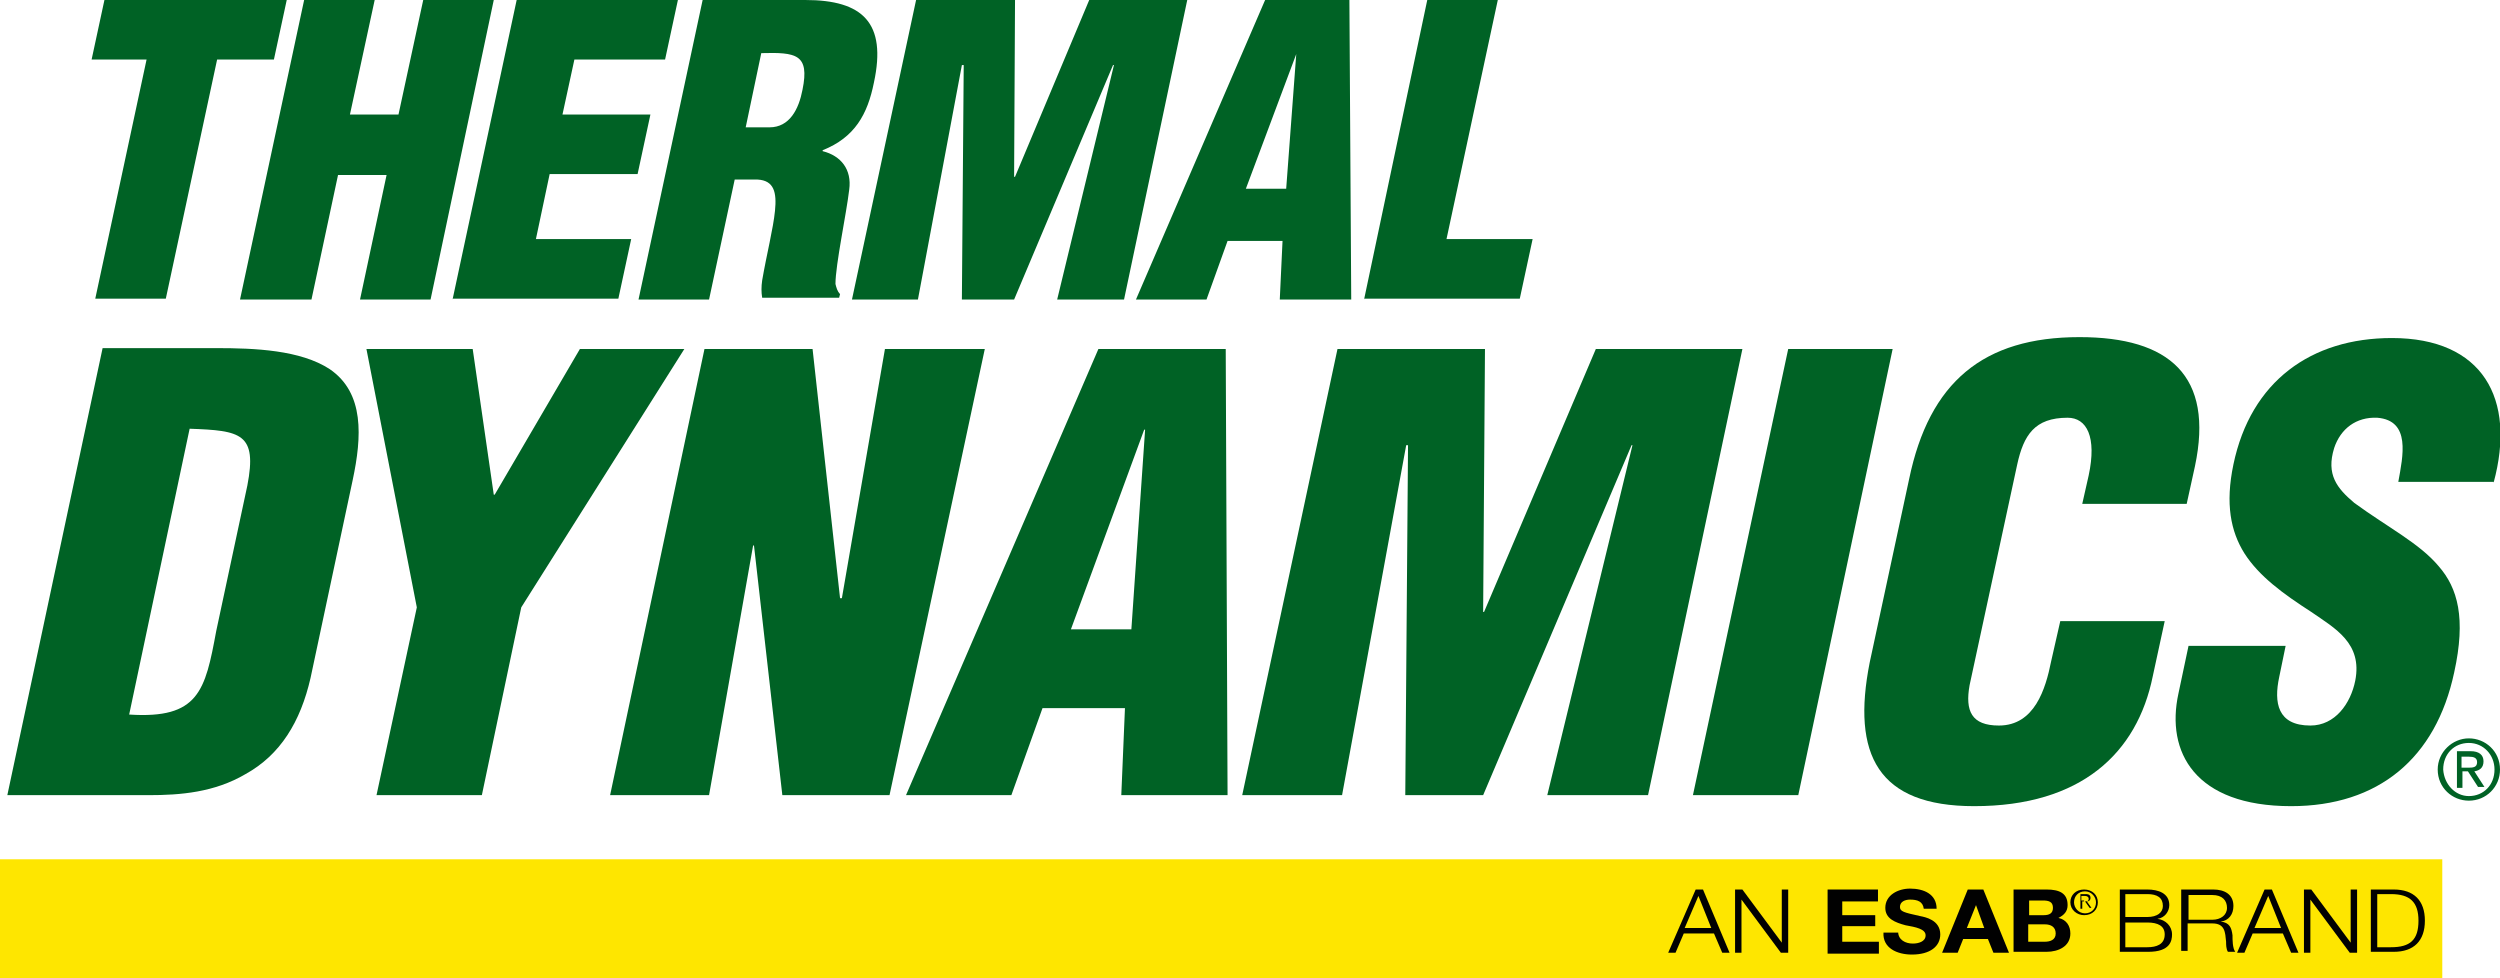
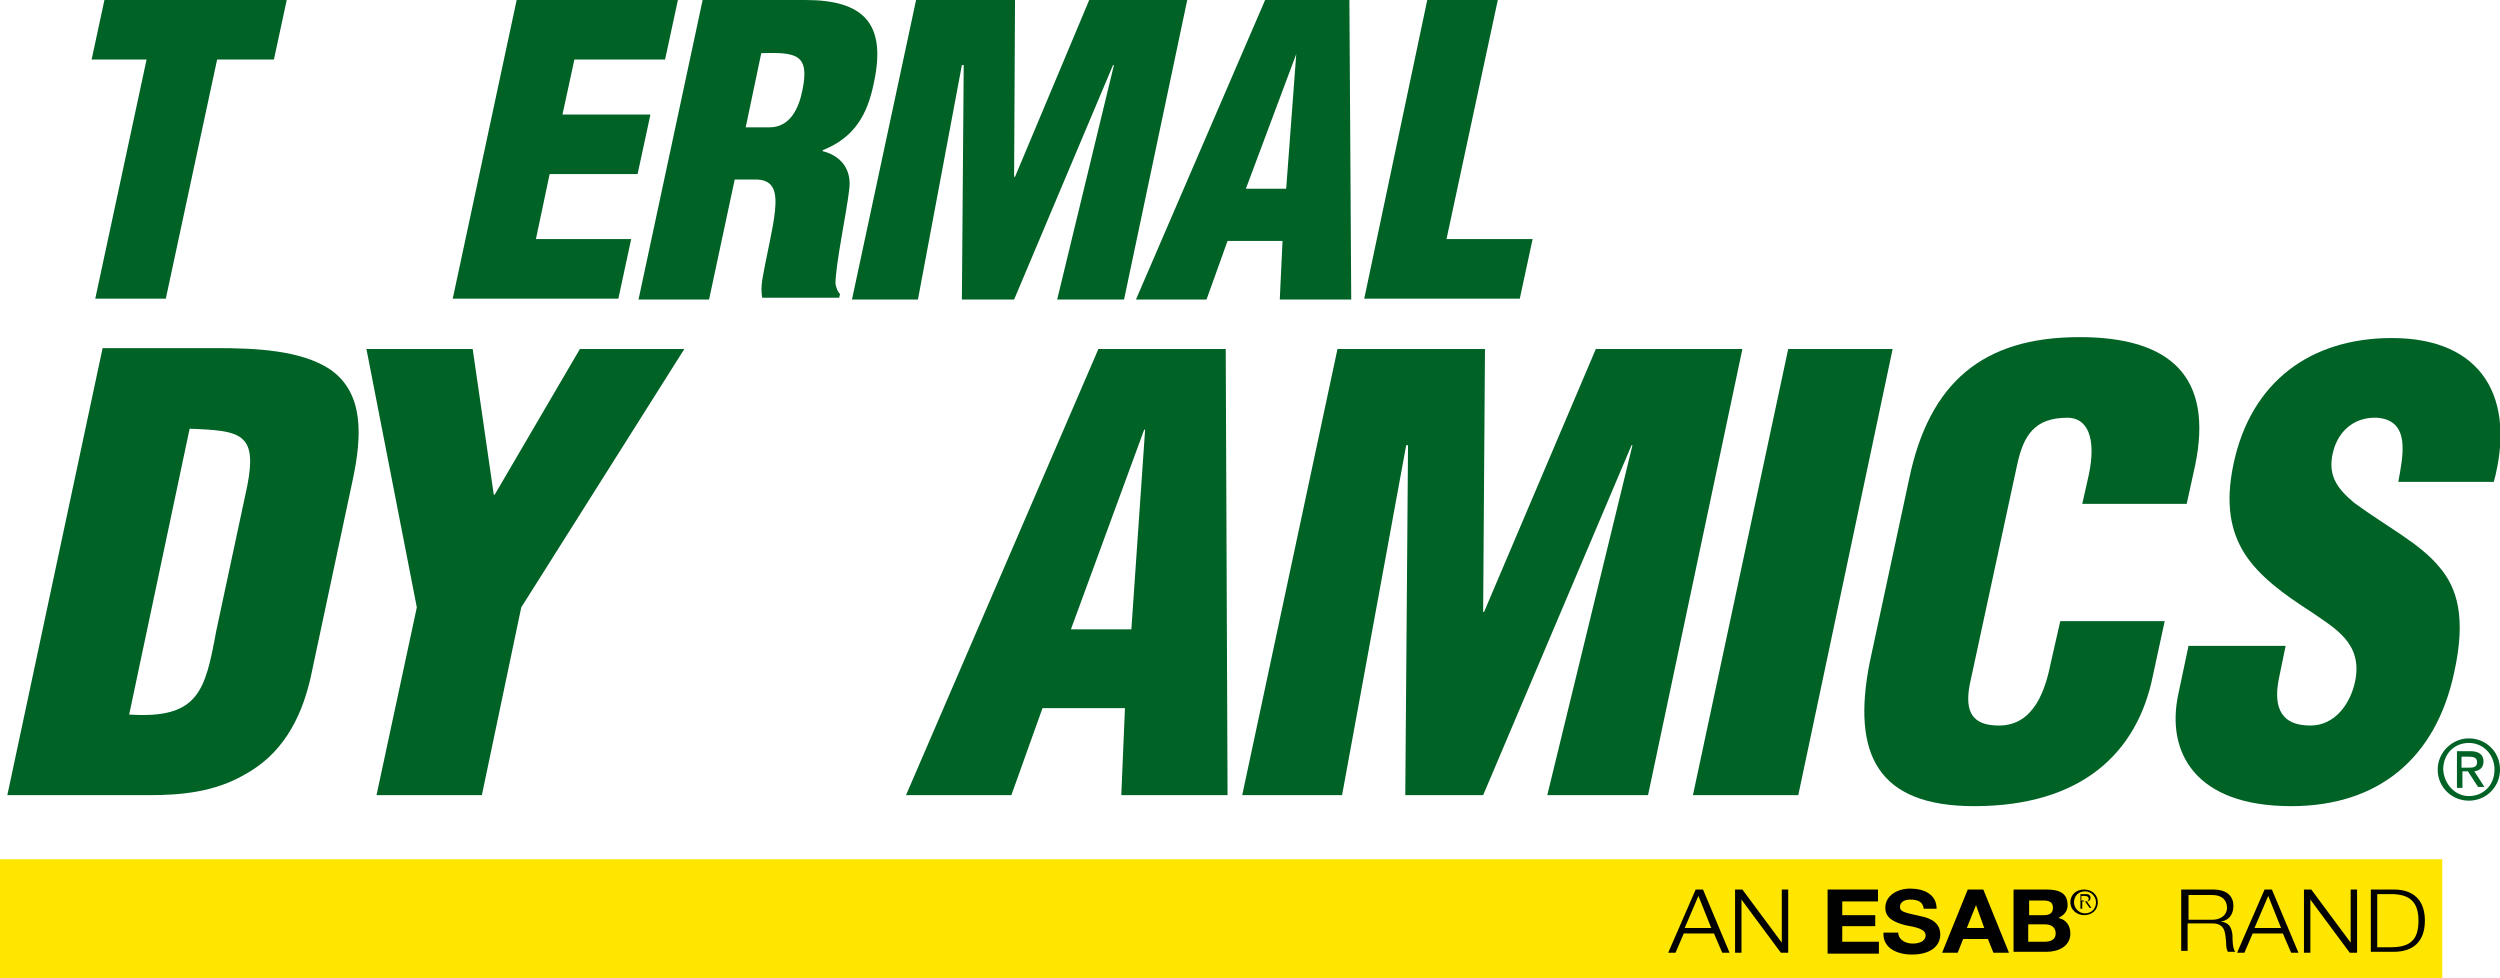
<svg xmlns="http://www.w3.org/2000/svg" version="1.1" id="Layer_1" x="0px" y="0px" viewBox="0 0 272.9 106.8" xml:space="preserve">
  <path fill="#006225" d="M11.4,0h19.9l-1.4,6.5h-6.2l-5.6,26.1h-7.7L16,6.5h-6L11.4,0z" />
-   <path fill="#006225" d="M26.2,32.7L33.2,0h7.7l-2.7,12.5h5.3L46.2,0h7.7l-6.9,32.7h-7.7l2.9-13.6h-5.3l-2.9,13.6H26.2z" />
-   <path fill="#006225" d="M49.4,32.7L56.4,0h17.6l-1.4,6.5h-9.9l-1.3,6h9.6l-1.4,6.5H60l-1.5,7.1h10.4l-1.4,6.5H49.4z" />
+   <path fill="#006225" d="M49.4,32.7L56.4,0h17.6l-1.4,6.5h-9.9l-1.3,6h9.6l-1.4,6.5H60l-1.5,7.1h10.4l-1.4,6.5H49.4" />
  <path fill="#006225" d="M77.4,32.7h-7.7L76.7,0h11.2c6.3,0,8.9,2.5,7.5,9c-0.7,3.5-2.1,6-5.6,7.4l0,0.1c2,0.5,3.2,2,2.9,4.2 c-0.3,2.6-1.5,8.2-1.5,10.3c0.1,0.4,0.2,0.8,0.5,1.1l-0.1,0.4h-8.4c-0.1-0.6-0.1-1.2,0-1.9c0.5-2.9,1.2-5.6,1.4-7.6 c0.2-2-0.1-3.3-1.9-3.4h-2.5L77.4,32.7z M81.4,13.9H84c2.2,0,3.2-2,3.6-4.1c0.8-3.9-0.7-4.1-4.5-4L81.4,13.9z" />
  <path fill="#006225" d="M93,32.7L100,0h10.8l-0.1,19.3h0.1L118.9,0h10.7l-6.9,32.7h-7.3l6.2-25.6h-0.1l-10.8,25.6h-5.7l0.2-25.6H105 l-4.8,25.6H93z" />
  <path fill="#006225" d="M124,32.7L138.1,0h9.2l0.2,32.7h-7.8l0.3-6.4h-6l-2.3,6.4H124z M141.5,5.9L141.5,5.9L136,20.6h4.4L141.5,5.9 z" />
  <path fill="#006225" d="M148.9,32.7L155.8,0h7.7l-5.6,26.1h9.4l-1.4,6.5H148.9z" />
  <g>
    <path fill="#006225" d="M36,40.3c-3.2-2.1-8.2-2.3-12.4-2.3H11.2L0.8,86.8h15.4c3.5,0,7.2-0.3,10.6-2.3c3.8-2.1,6-5.7,7.1-10.5 l4.6-21.6C39.5,47.7,39.8,42.9,36,40.3z M27,53l-3.4,15.9c-1.2,6.5-1.9,9.6-9.5,9.1l6.6-31.2C26.3,47,28.1,47.3,27,53z" />
    <polygon fill="#006225" points="74.7,38.1 63.3,38.1 54,54 53.9,54 51.6,38.1 40,38.1 45.5,66.3 41.1,86.8 52.6,86.8 56.9,66.3 " />
-     <polygon fill="#006225" points="96.6,38.1 91.9,65.3 91.7,65.3 88.7,38.1 76.9,38.1 66.6,86.8 77.4,86.8 82.2,59.6 82.3,59.5 85.4,86.8 97.1,86.8 107.5,38.1 " />
    <path fill="#006225" d="M119.9,38.1l-21,48.7h11.5l3.4-9.5h9l-0.4,9.5h11.6l-0.2-48.7H119.9z M123.5,68.7h-6.6l8-21.8h0.1 L123.5,68.7z" />
    <polygon fill="#006225" points="174.2,38.1 162,66.8 161.9,66.8 162.1,38.1 146,38.1 135.6,86.8 146.5,86.8 153.5,48.6 153.7,48.6 153.4,86.8 161.9,86.8 178.1,48.6 178.2,48.6 168.9,86.8 179.9,86.8 190.2,38.1 " />
    <polygon fill="#006225" points="195.2,38.1 184.8,86.8 196.3,86.8 206.6,38.1 " />
    <path fill="#006225" d="M223.9,72.2c-0.6,3-1.8,7-5.7,7c-3,0-3.7-1.6-3.2-4.4l5.2-24.1c0.7-3.2,1.9-5.1,5.5-5.1 c2.1,0,3.2,2.1,2.3,6.3l-0.7,3.1h11.4l0.9-4.1c2.1-9.9-2.8-14.1-12.6-14.1c-10.5,0-16.4,4.9-18.6,15.5l-4.3,20 C202.1,82.4,205,88,215.5,88c11.7,0,17.8-5.8,19.5-14.2l1.3-6h-11.4L223.9,72.2z" />
    <path fill="#006225" d="M272.2,52.7c2.5-9.2-1.2-15.8-11.1-15.8c-8.8,0-15.4,4.7-17.3,13.8c-0.9,4.3-0.3,7.3,1.2,9.7 c1.6,2.5,4.2,4.4,7.3,6.4c2.6,1.8,5.6,3.4,4.8,7.5c-0.5,2.5-2.2,4.9-4.9,4.9c-3.6,0-4-2.5-3.4-5.3l0.7-3.4h-10.6l-1.1,5.2 c-1.4,6.4,1.8,12.3,12.3,12.3c9.5,0,15.8-5.2,17.8-14.6c1.3-5.9,0.4-9.2-1.7-11.6c-2.1-2.5-5.5-4.2-9.2-6.9c-1.9-1.6-3.1-3.1-2.2-6 c0.7-2.1,2.4-3.4,4.7-3.3c3.7,0.3,2.8,4.2,2.3,7H272.2z" />
    <g>
      <g>
        <path fill="#006225" d="M269.5,80.6c1.8,0,3.4,1.4,3.4,3.4c0,1.9-1.5,3.4-3.4,3.4c-1.8,0-3.4-1.4-3.4-3.4 C266.1,82.1,267.7,80.6,269.5,80.6z M269.5,86.9c1.6,0,2.8-1.2,2.8-2.9c0-1.6-1.2-2.9-2.8-2.9c-1.6,0-2.8,1.2-2.8,2.9 C266.8,85.6,268,86.9,269.5,86.9z M268.2,82h1.5c0.9,0,1.4,0.4,1.4,1.1c0,0.7-0.4,1-1,1.1l1.1,1.7h-0.7l-1.1-1.7h-0.6V86h-0.6V82 z M268.8,83.8h0.6c0.5,0,1,0,1-0.6c0-0.5-0.4-0.6-0.9-0.6h-0.8V83.8z" />
      </g>
    </g>
  </g>
  <g>
    <g>
      <path id="Fill-1_1_" fill-rule="evenodd" clip-rule="evenodd" fill="#FEE600" d="M0,106.8h266.6V93.8H0V106.8z" />
      <g>
        <path fill="#010101" d="M185.1,97.1h0.8l2.9,6.9H188l-0.9-2.1h-3.3l-0.9,2.1h-0.8L185.1,97.1z M183.9,101.3h2.9l-1.4-3.5 L183.9,101.3z" />
        <path fill="#010101" d="M189.4,97.1h0.8l4.3,5.8h0v-5.8h0.7v6.9h-0.8l-4.3-5.8h0v5.8h-0.7V97.1z" />
        <path fill="#010101" d="M199.5,97.1h5.5v1.3h-3.9v1.5h3.6v1.2h-3.6v1.7h4v1.3h-5.6V97.1z" />
        <path fill="#010101" d="M207.2,101.7c0,0.9,0.8,1.3,1.6,1.3c0.6,0,1.4-0.2,1.4-0.9c0-0.7-1.1-0.9-2.2-1.1 c-1.1-0.3-2.2-0.7-2.2-1.9c0-1.4,1.4-2.1,2.7-2.1c1.5,0,2.9,0.6,2.9,2.2H210c-0.1-0.8-0.7-1-1.5-1c-0.5,0-1.1,0.2-1.1,0.8 c0,0.5,0.4,0.6,2.2,1c0.5,0.1,2.2,0.4,2.2,2c0,1.3-1.1,2.2-3.1,2.2c-1.6,0-3.2-0.7-3.1-2.4H207.2z" />
        <path fill="#010101" d="M214.8,97.1h1.7l2.8,6.9h-1.7l-0.6-1.5h-2.7l-0.6,1.5H212L214.8,97.1z M214.7,101.3h1.9l-0.9-2.5h0 L214.7,101.3z" />
        <path fill="#010101" d="M219.9,97.1h3.5c1.4,0,2.3,0.4,2.3,1.7c0,0.7-0.4,1.1-1,1.4c0.9,0.2,1.3,0.9,1.3,1.7c0,1.4-1.3,2-2.6,2 h-3.6V97.1z M221.5,99.9h1.6c0.6,0,1-0.2,1-0.8c0-0.7-0.5-0.8-1.1-0.8h-1.5V99.9z M221.5,102.8h1.7c0.6,0,1.2-0.2,1.2-0.9 c0-0.7-0.5-1-1.2-1h-1.8V102.8z" />
-         <path fill="#010101" d="M231.3,97.1h3.1c1.2,0,2.4,0.4,2.4,1.7c0,0.7-0.5,1.4-1.3,1.5v0c0.9,0.1,1.6,0.8,1.6,1.7 c0,0.7-0.2,1.9-2.6,1.9h-3.1V97.1z M232,100.1h2.4c1.1,0,1.7-0.5,1.7-1.2c0-0.9-0.6-1.3-1.7-1.3H232V100.1z M232,103.4h2.4 c1,0,1.9-0.3,1.9-1.4c0-0.9-0.7-1.3-1.9-1.3H232V103.4z" />
        <path fill="#010101" d="M238.2,97.1h3.4c1.2,0,2.2,0.5,2.2,1.8c0,0.9-0.5,1.6-1.4,1.7v0c1,0.1,1.2,0.7,1.3,1.5 c0,0.5,0,1.4,0.3,1.8h-0.8c-0.2-0.3-0.2-0.8-0.2-1.1c-0.1-1-0.1-2-1.5-2h-2.7v3h-0.7V97.1z M238.9,100.4h2.6 c0.9,0,1.6-0.5,1.6-1.3c0-0.8-0.5-1.4-1.6-1.4h-2.6V100.4z" />
        <path fill="#010101" d="M247.2,97.1h0.8l2.9,6.9h-0.8l-0.9-2.1h-3.3L245,104h-0.8L247.2,97.1z M246.1,101.3h2.9l-1.4-3.5 L246.1,101.3z" />
        <path fill="#010101" d="M251.5,97.1h0.8l4.3,5.8h0v-5.8h0.7v6.9h-0.8l-4.3-5.8h0v5.8h-0.7V97.1z" />
        <path fill="#010101" d="M258.8,97.1h2.5c2.2,0,3.4,1.2,3.4,3.4s-1.2,3.4-3.4,3.4h-2.5V97.1z M259.5,103.4h1.5c2.1,0,3-0.8,3-2.9 c0-2-0.9-2.9-3-2.9h-1.5V103.4z" />
      </g>
    </g>
    <g>
      <g>
        <path fill="#010101" d="M229,98.5c0,0.8-0.6,1.4-1.5,1.4c-0.8,0-1.5-0.6-1.5-1.4c0-0.8,0.6-1.4,1.5-1.4 C228.4,97.1,229,97.7,229,98.5z M226.4,98.5c0,0.6,0.5,1.2,1.2,1.2c0.7,0,1.2-0.5,1.2-1.2c0-0.6-0.5-1.2-1.2-1.2 C226.9,97.3,226.4,97.8,226.4,98.5z M227.3,99.2h-0.2v-1.6h0.6c0.4,0,0.5,0.2,0.5,0.4c0,0.3-0.2,0.4-0.4,0.4l0.5,0.7h-0.2 l-0.5-0.7h-0.3V99.2z M227.5,98.4c0.3,0,0.5,0,0.5-0.3c0-0.2-0.2-0.3-0.4-0.3h-0.4v0.5H227.5z" />
      </g>
    </g>
  </g>
</svg>